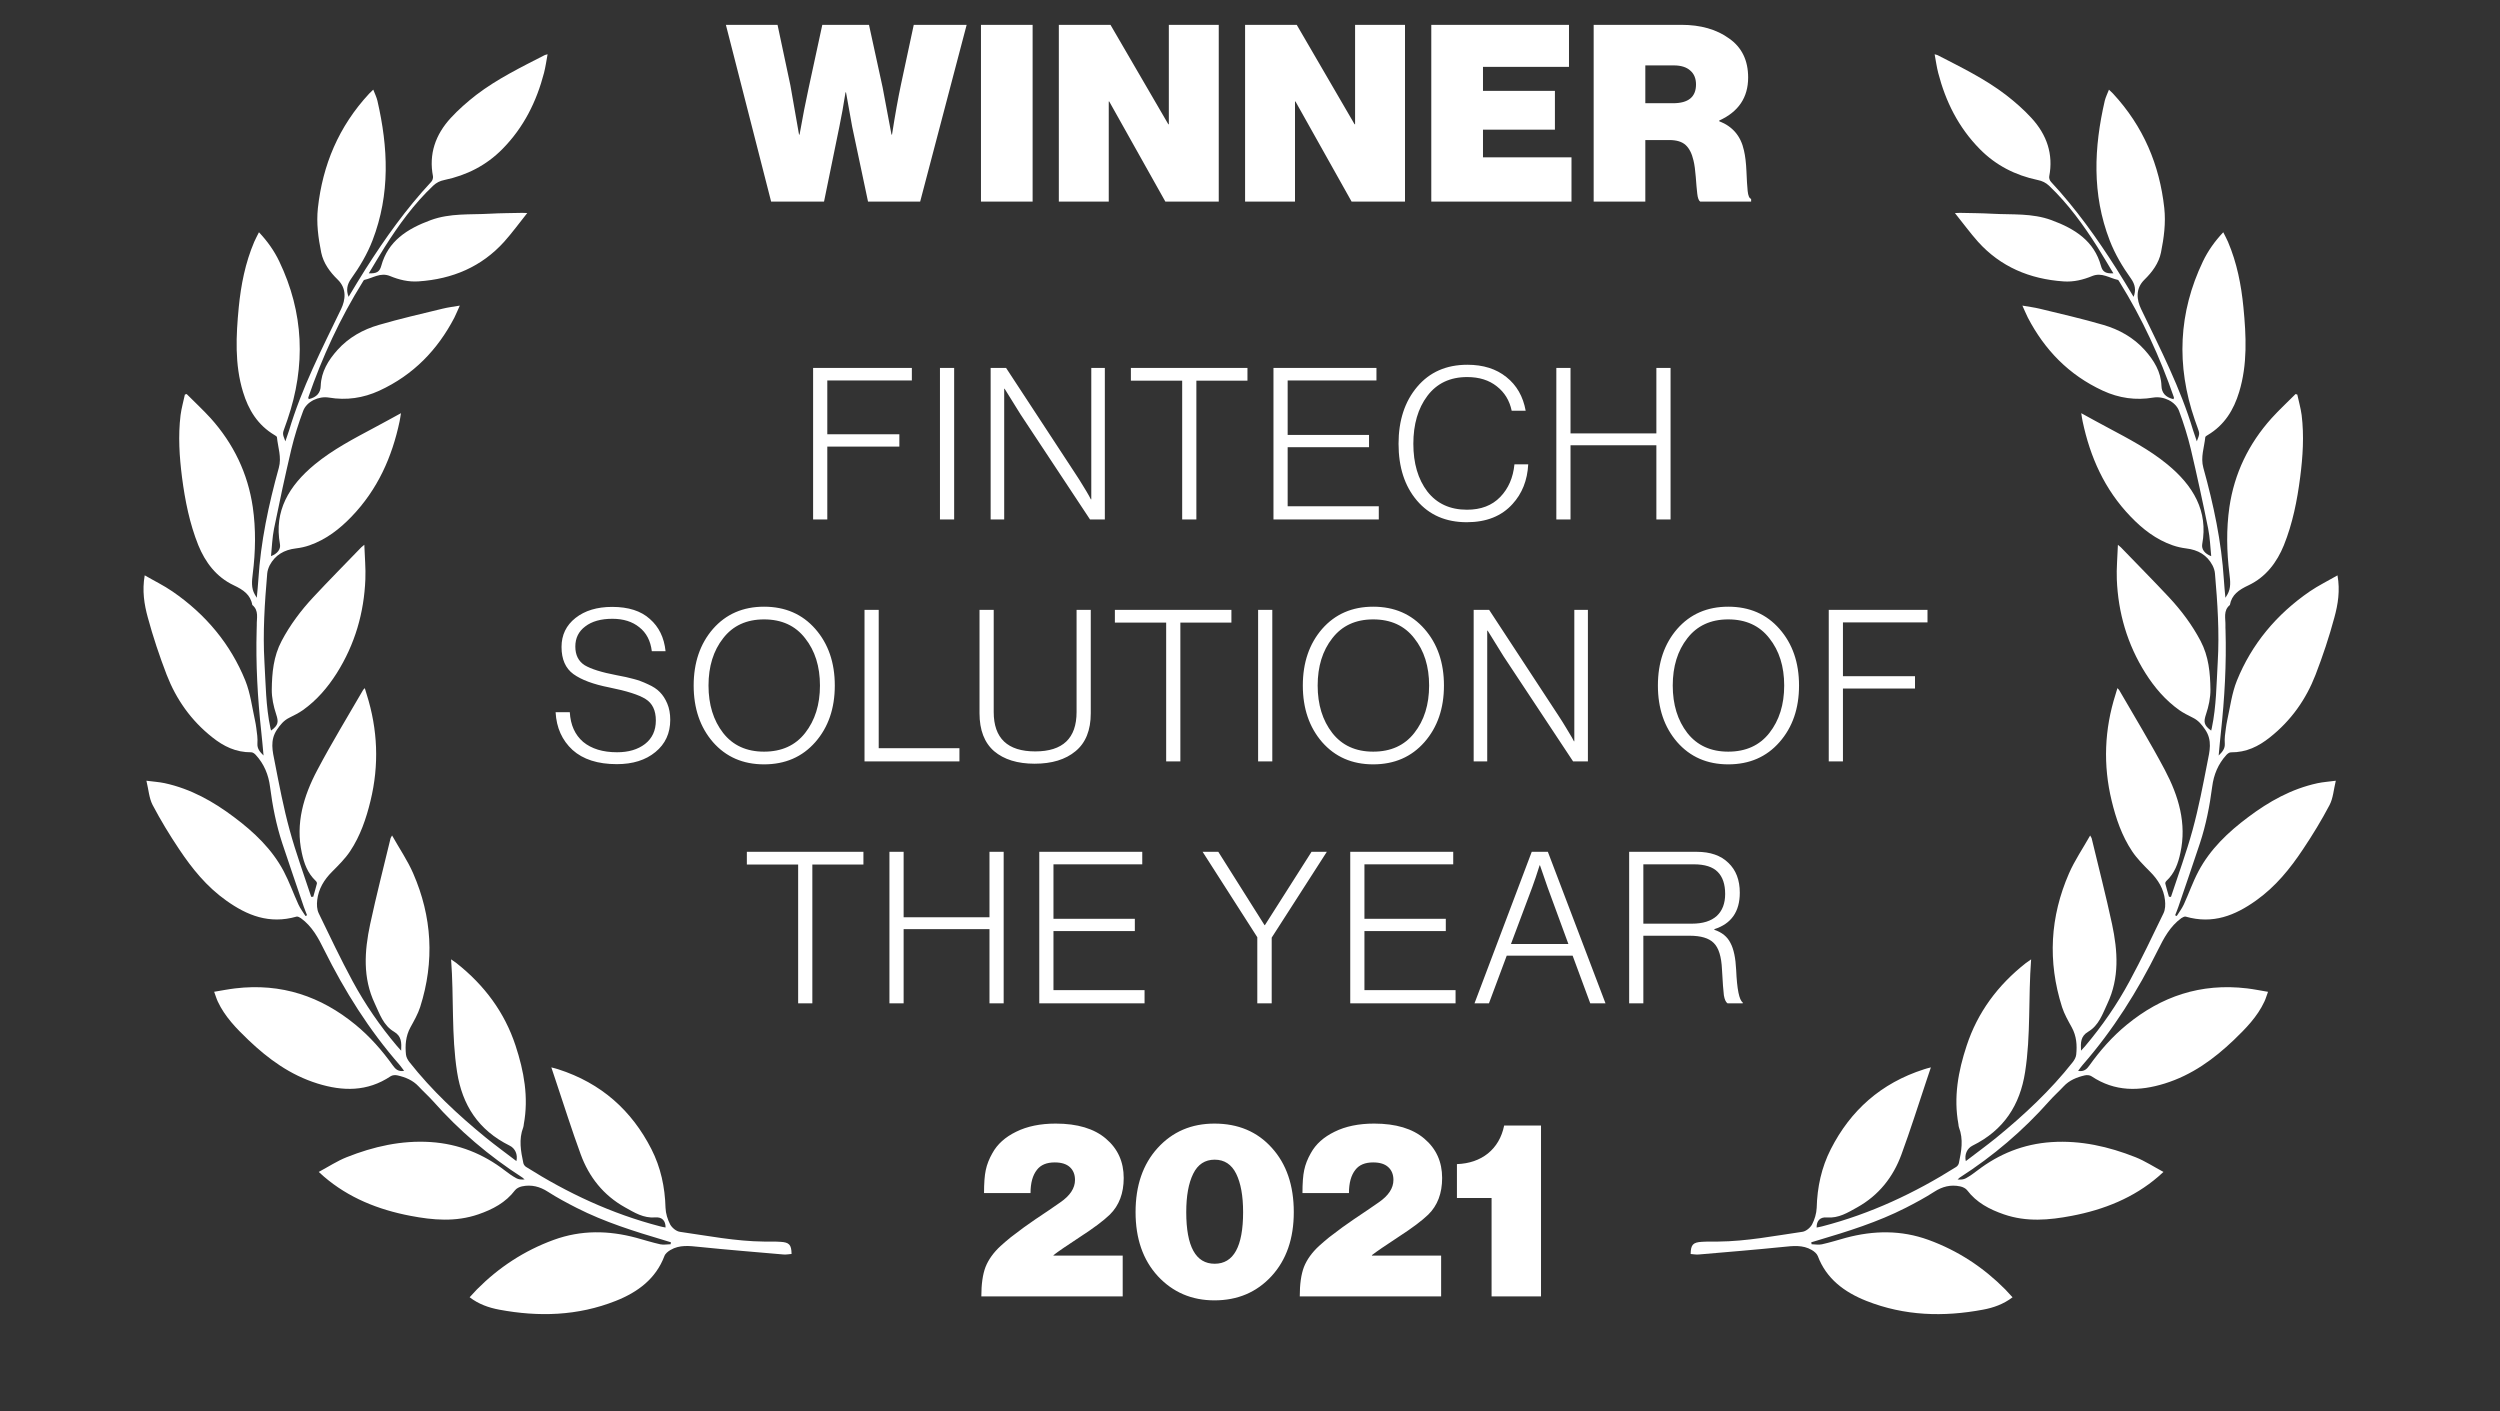
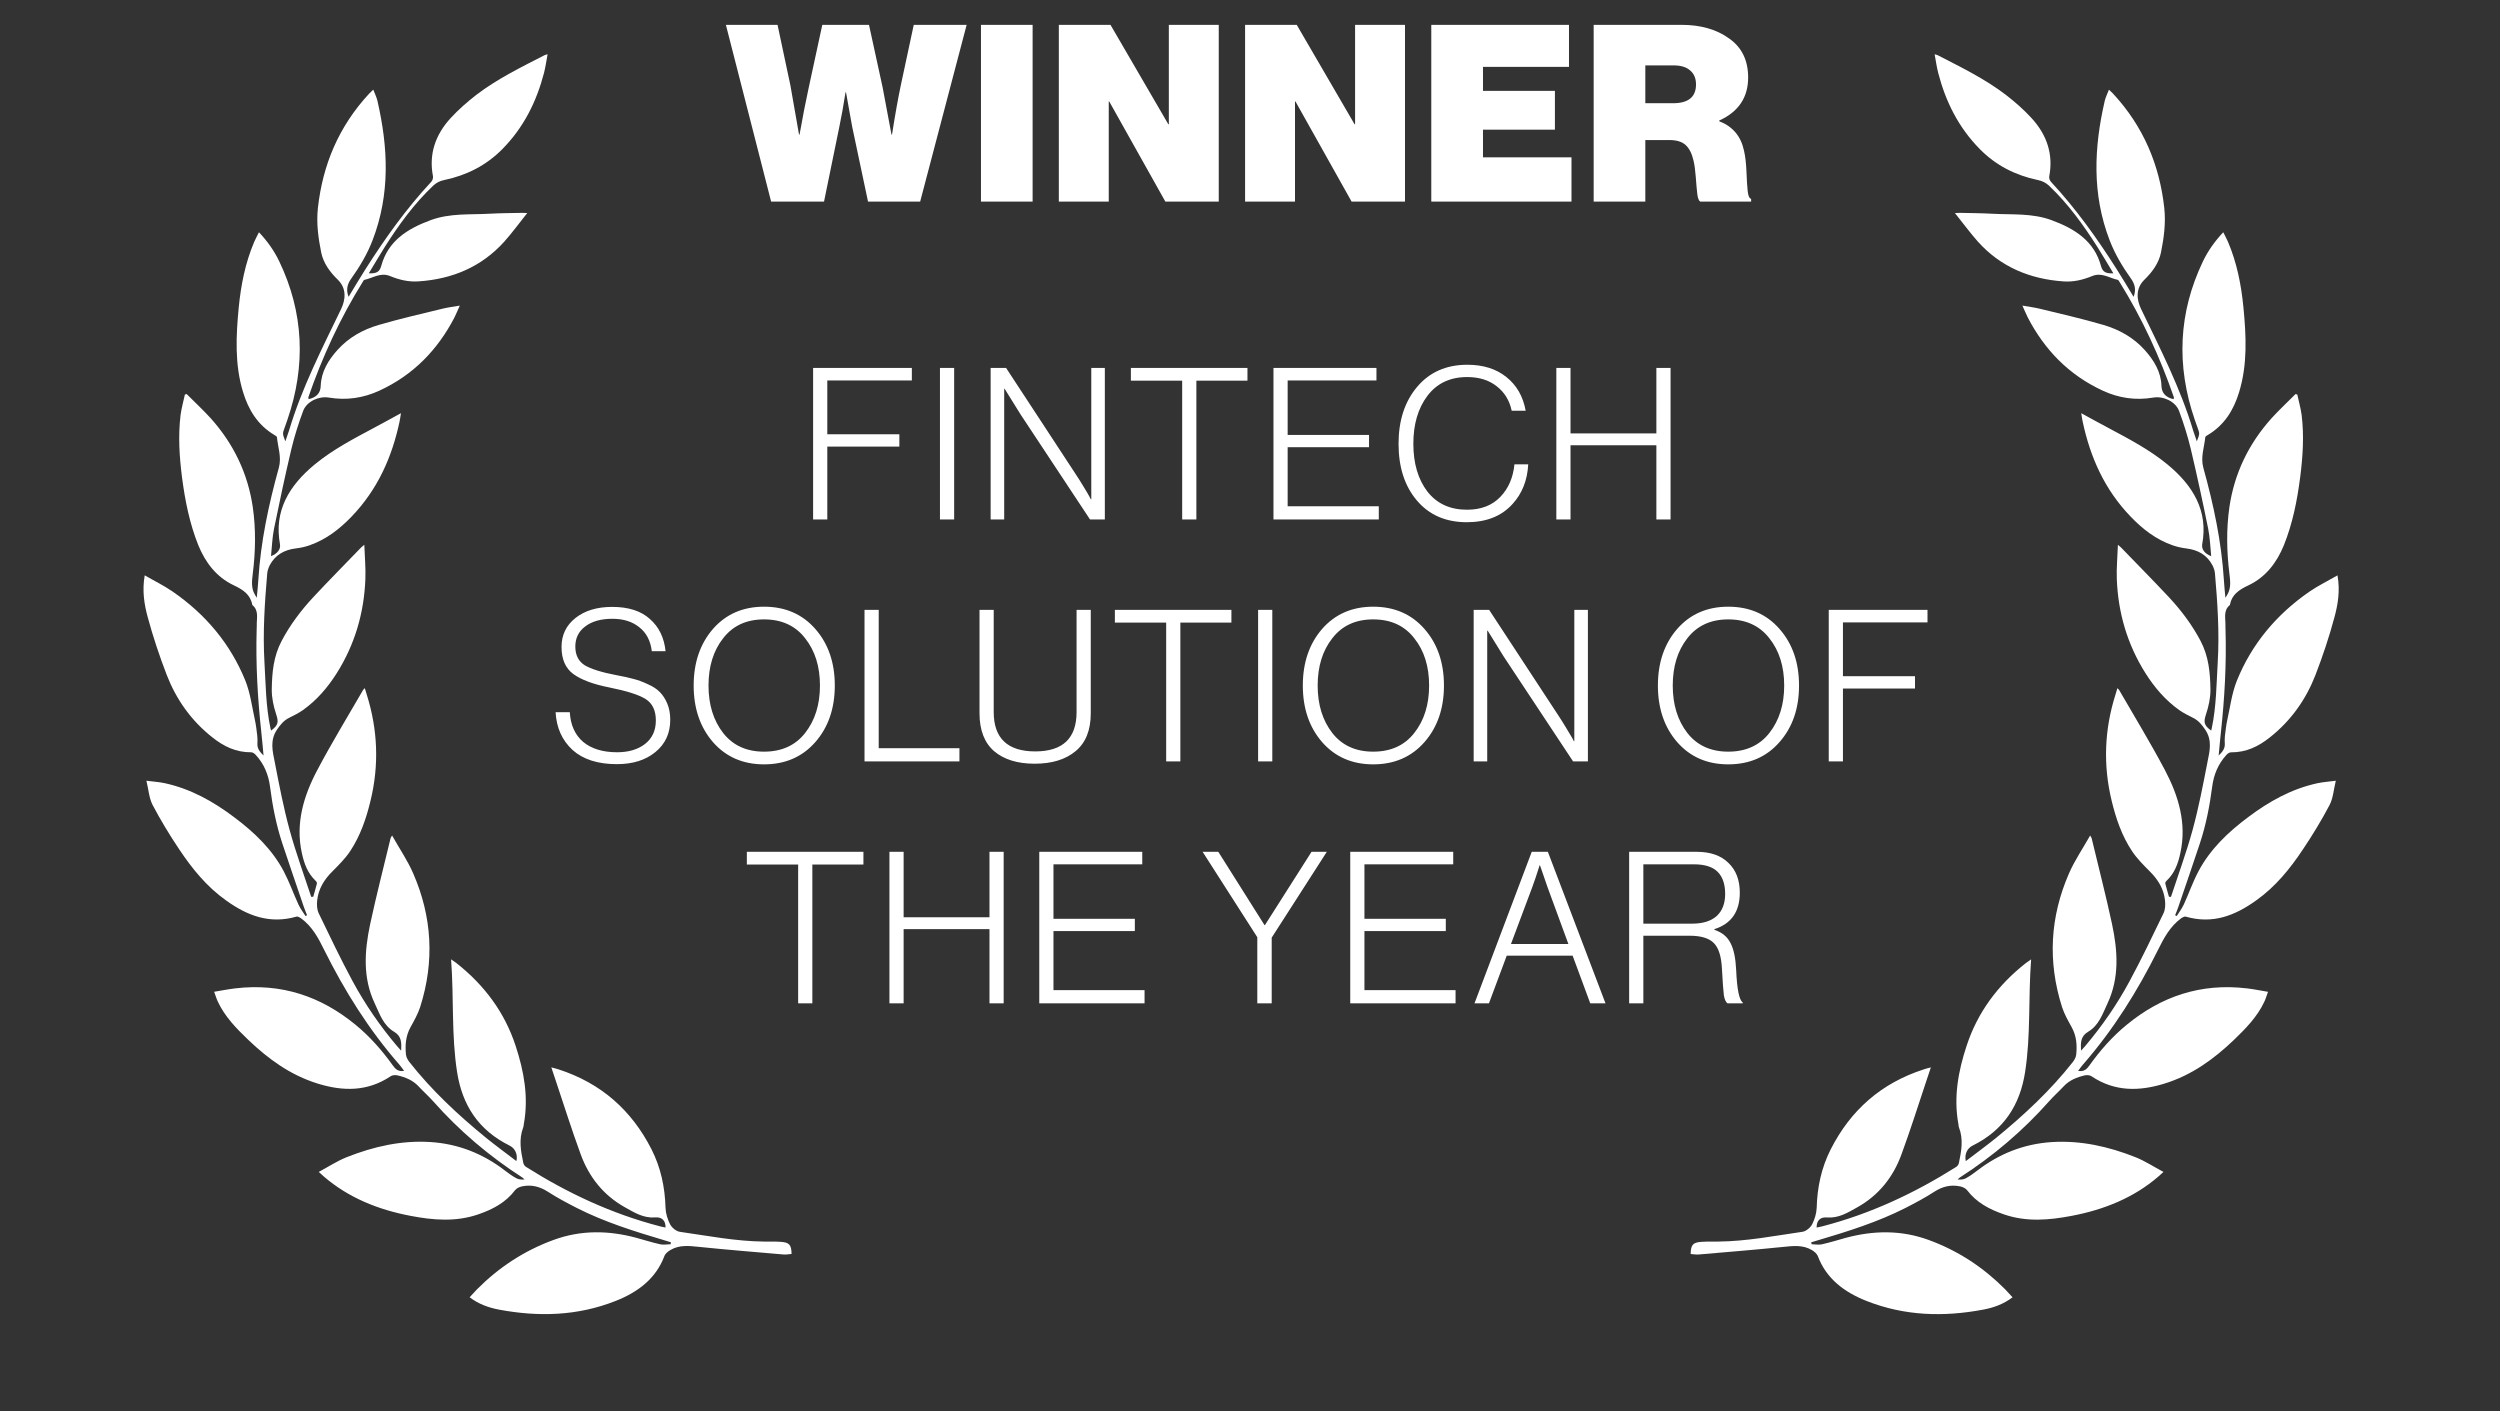
<svg xmlns="http://www.w3.org/2000/svg" width="62" height="35" viewBox="0 0 62 35" fill="none">
  <rect x="0" y="0" width="62" height="35" fill="#333333" stroke="none" />
  <path d="M7.655 9.899C7.857 9.852 7.95 9.74 7.954 9.567C7.966 9.223 8.139 8.935 8.371 8.677C8.645 8.372 9.001 8.171 9.398 8.057C9.92 7.905 10.45 7.783 10.978 7.655C11.108 7.623 11.243 7.606 11.403 7.579C11.352 7.69 11.314 7.786 11.268 7.878C10.854 8.671 10.258 9.297 9.407 9.689C9.007 9.873 8.59 9.933 8.157 9.86C7.905 9.818 7.607 9.956 7.519 10.189C7.403 10.499 7.303 10.817 7.226 11.136C7.072 11.792 6.93 12.45 6.796 13.111C6.752 13.333 6.744 13.562 6.721 13.792C6.878 13.733 6.967 13.622 6.943 13.495C6.793 12.674 7.165 12.045 7.809 11.515C8.257 11.147 8.771 10.88 9.281 10.607C9.497 10.493 9.708 10.375 9.944 10.247C9.93 10.33 9.923 10.389 9.91 10.45C9.724 11.33 9.368 12.138 8.716 12.815C8.422 13.12 8.09 13.379 7.676 13.524C7.57 13.561 7.454 13.587 7.341 13.6C7.046 13.635 6.823 13.765 6.688 14.02C6.657 14.083 6.633 14.155 6.627 14.223C6.564 14.954 6.516 15.685 6.558 16.416C6.59 16.963 6.592 17.515 6.706 18.053C6.711 18.075 6.716 18.095 6.722 18.118C6.907 17.984 6.911 17.901 6.848 17.712C6.784 17.516 6.738 17.307 6.74 17.103C6.745 16.691 6.78 16.279 6.986 15.892C7.194 15.498 7.463 15.139 7.77 14.81C8.159 14.392 8.561 13.987 8.959 13.574C8.971 13.562 8.988 13.551 9.035 13.51C9.045 13.817 9.073 14.092 9.061 14.368C9.028 15.192 8.806 15.975 8.349 16.699C8.127 17.048 7.86 17.363 7.513 17.61C7.408 17.684 7.29 17.742 7.174 17.8C7.036 17.868 6.953 17.973 6.87 18.094C6.688 18.363 6.761 18.634 6.814 18.901C6.924 19.466 7.031 20.031 7.183 20.584C7.335 21.143 7.537 21.69 7.718 22.242C7.735 22.24 7.752 22.241 7.769 22.239C7.798 22.131 7.832 22.024 7.859 21.914C7.864 21.895 7.849 21.862 7.83 21.846C7.627 21.654 7.541 21.414 7.485 21.152C7.326 20.425 7.526 19.744 7.871 19.094C8.225 18.423 8.624 17.771 9.004 17.113C9.01 17.1 9.023 17.092 9.047 17.066C9.063 17.126 9.078 17.175 9.094 17.221C9.368 18.088 9.406 18.971 9.188 19.863C9.083 20.297 8.937 20.729 8.682 21.112C8.56 21.295 8.397 21.456 8.238 21.616C8.034 21.819 7.899 22.047 7.867 22.321C7.854 22.431 7.858 22.557 7.906 22.653C8.178 23.217 8.447 23.782 8.746 24.336C9.054 24.905 9.421 25.44 9.844 25.94C9.873 25.974 9.902 26.006 9.949 26.057C9.959 25.857 9.96 25.699 9.774 25.588C9.505 25.429 9.417 25.147 9.295 24.888C8.993 24.253 9.038 23.586 9.18 22.919C9.333 22.206 9.516 21.496 9.687 20.785C9.69 20.775 9.697 20.767 9.723 20.719C9.908 21.048 10.109 21.341 10.248 21.662C10.714 22.732 10.782 23.839 10.42 24.975C10.364 25.149 10.269 25.314 10.179 25.478C10.06 25.695 10.045 25.924 10.068 26.154C10.075 26.219 10.113 26.288 10.155 26.341C10.706 27.04 11.356 27.648 12.051 28.215C12.295 28.413 12.55 28.599 12.807 28.795C12.845 28.63 12.774 28.478 12.64 28.412C11.862 28.027 11.464 27.404 11.336 26.589C11.192 25.672 11.259 24.744 11.187 23.791C11.247 23.834 11.284 23.857 11.317 23.883C12.015 24.432 12.515 25.108 12.786 25.932C12.994 26.565 13.114 27.21 12.99 27.882C12.986 27.908 12.986 27.936 12.976 27.959C12.861 28.257 12.917 28.553 12.979 28.845C12.987 28.88 13.014 28.919 13.046 28.939C14.071 29.587 15.168 30.102 16.369 30.413C16.414 30.426 16.459 30.433 16.506 30.442C16.508 30.27 16.415 30.178 16.251 30.192C15.958 30.215 15.732 30.071 15.502 29.943C14.96 29.641 14.607 29.186 14.403 28.632C14.18 28.024 13.985 27.404 13.779 26.789C13.746 26.692 13.713 26.594 13.673 26.471C13.748 26.492 13.795 26.501 13.841 26.517C14.916 26.862 15.668 27.544 16.154 28.496C16.387 28.953 16.491 29.441 16.505 29.954C16.51 30.095 16.556 30.242 16.62 30.366C16.664 30.447 16.769 30.536 16.861 30.549C17.555 30.648 18.242 30.784 18.95 30.791C19.084 30.793 19.219 30.788 19.352 30.797C19.573 30.809 19.627 30.868 19.631 31.098C19.564 31.103 19.493 31.118 19.428 31.111C18.732 31.05 18.036 30.995 17.339 30.923C17.092 30.898 16.852 30.867 16.627 31C16.567 31.035 16.499 31.09 16.477 31.151C16.266 31.709 15.825 32.043 15.271 32.262C14.324 32.637 13.359 32.662 12.382 32.48C12.12 32.431 11.87 32.343 11.647 32.172C11.709 32.104 11.767 32.04 11.828 31.977C12.368 31.433 12.998 31.017 13.732 30.749C14.415 30.5 15.096 30.514 15.778 30.697C15.978 30.752 16.174 30.814 16.376 30.859C16.457 30.876 16.546 30.859 16.631 30.857C16.635 30.84 16.636 30.826 16.639 30.809C16.586 30.792 16.533 30.777 16.48 30.76C15.732 30.538 14.989 30.306 14.3 29.955C14.057 29.831 13.815 29.702 13.587 29.555C13.389 29.427 13.18 29.372 12.944 29.422C12.882 29.435 12.807 29.472 12.772 29.519C12.541 29.823 12.222 29.992 11.862 30.116C11.298 30.31 10.736 30.259 10.181 30.153C9.376 30 8.642 29.703 8.033 29.179C8 29.151 7.967 29.12 7.905 29.064C8.146 28.934 8.361 28.793 8.596 28.699C9.265 28.433 9.958 28.276 10.681 28.323C11.379 28.369 11.987 28.618 12.52 29.028C12.61 29.098 12.703 29.165 12.805 29.22C12.861 29.252 12.934 29.257 13.01 29.25C12.992 29.234 12.976 29.218 12.957 29.204C12.126 28.669 11.387 28.04 10.742 27.311C10.627 27.183 10.496 27.066 10.38 26.941C10.24 26.791 10.055 26.714 9.855 26.669C9.803 26.656 9.728 26.663 9.688 26.691C9.108 27.079 8.499 27.065 7.876 26.872C7.197 26.661 6.653 26.261 6.162 25.793C5.864 25.508 5.577 25.215 5.402 24.84C5.368 24.768 5.347 24.691 5.311 24.596C5.497 24.565 5.664 24.532 5.831 24.512C6.985 24.374 7.962 24.714 8.811 25.409C9.174 25.706 9.477 26.052 9.745 26.427C9.804 26.509 9.874 26.584 10.022 26.557C9.979 26.501 9.947 26.454 9.91 26.41C9.149 25.54 8.547 24.577 8.039 23.556C7.895 23.263 7.741 22.973 7.461 22.77C7.432 22.75 7.384 22.724 7.354 22.732C6.677 22.926 6.127 22.702 5.611 22.334C5.122 21.987 4.763 21.54 4.443 21.061C4.205 20.706 3.983 20.34 3.784 19.962C3.697 19.793 3.685 19.585 3.631 19.362C3.801 19.385 3.945 19.393 4.082 19.422C4.735 19.564 5.29 19.878 5.802 20.263C6.303 20.637 6.747 21.061 7.036 21.607C7.177 21.874 7.276 22.159 7.401 22.431C7.447 22.532 7.516 22.621 7.576 22.717C7.589 22.711 7.602 22.704 7.615 22.698C7.589 22.629 7.559 22.56 7.535 22.491C7.356 21.965 7.175 21.439 7 20.912C6.85 20.456 6.758 19.988 6.697 19.512C6.659 19.214 6.55 18.947 6.343 18.722C6.316 18.692 6.271 18.657 6.232 18.657C5.85 18.66 5.546 18.509 5.266 18.286C4.738 17.869 4.37 17.344 4.134 16.736C3.955 16.27 3.795 15.793 3.665 15.311C3.576 14.987 3.522 14.647 3.589 14.268C3.826 14.406 4.062 14.52 4.274 14.666C5.104 15.235 5.718 15.975 6.085 16.881C6.209 17.191 6.251 17.534 6.323 17.862C6.351 17.988 6.364 18.118 6.38 18.247C6.388 18.312 6.387 18.379 6.384 18.446C6.378 18.56 6.436 18.64 6.536 18.737C6.516 18.524 6.501 18.34 6.48 18.154C6.389 17.314 6.341 16.471 6.365 15.621C6.366 15.584 6.369 15.547 6.368 15.51C6.362 15.335 6.428 15.143 6.257 15.003C6.212 14.748 6.036 14.628 5.795 14.514C5.363 14.31 5.09 13.943 4.918 13.521C4.702 12.982 4.589 12.414 4.514 11.838C4.449 11.324 4.415 10.812 4.478 10.294C4.5 10.122 4.55 9.954 4.585 9.785C4.599 9.781 4.615 9.775 4.629 9.772C4.827 9.971 5.035 10.164 5.223 10.37C5.795 11.007 6.147 11.744 6.269 12.576C6.348 13.124 6.338 13.679 6.268 14.232C6.247 14.407 6.226 14.582 6.319 14.743C6.33 14.761 6.34 14.779 6.368 14.825C6.383 14.656 6.399 14.517 6.407 14.377C6.465 13.437 6.661 12.516 6.915 11.601C6.988 11.338 6.892 11.093 6.868 10.842C6.866 10.824 6.834 10.805 6.812 10.792C6.388 10.541 6.161 10.161 6.027 9.721C5.818 9.036 5.853 8.328 5.921 7.621C5.976 7.067 6.082 6.521 6.305 5.997C6.338 5.92 6.379 5.848 6.422 5.76C6.633 5.983 6.8 6.22 6.925 6.481C7.533 7.75 7.591 9.062 7.128 10.41C7.107 10.475 7.084 10.538 7.06 10.603C7.004 10.756 7.004 10.756 7.077 10.945C7.113 10.842 7.143 10.759 7.169 10.675C7.481 9.629 7.982 8.653 8.459 7.665C8.568 7.437 8.605 7.158 8.375 6.934C8.182 6.747 8.021 6.527 7.966 6.263C7.893 5.9 7.843 5.534 7.884 5.157C8.002 4.094 8.397 3.138 9.158 2.319C9.183 2.292 9.214 2.266 9.257 2.223C9.296 2.324 9.339 2.41 9.36 2.499C9.626 3.654 9.683 4.809 9.238 5.963C9.107 6.302 8.922 6.613 8.708 6.913C8.607 7.054 8.58 7.196 8.645 7.361C8.789 7.125 8.924 6.894 9.068 6.669C9.551 5.91 10.072 5.178 10.695 4.509C10.726 4.476 10.745 4.414 10.738 4.372C10.632 3.827 10.794 3.343 11.181 2.923C11.371 2.717 11.588 2.527 11.812 2.353C12.332 1.956 12.922 1.668 13.504 1.369C13.517 1.361 13.531 1.36 13.58 1.346C13.549 1.514 13.529 1.663 13.491 1.81C13.308 2.512 12.992 3.158 12.458 3.698C12.064 4.098 11.578 4.347 11.02 4.464C10.91 4.486 10.823 4.53 10.743 4.605C10.264 5.058 9.886 5.583 9.54 6.128C9.406 6.342 9.279 6.558 9.146 6.779C9.337 6.785 9.413 6.746 9.455 6.594C9.622 5.98 10.095 5.675 10.682 5.459C11.165 5.282 11.656 5.328 12.148 5.3C12.417 5.285 12.684 5.285 12.952 5.279C12.979 5.279 13.006 5.28 13.076 5.283C12.873 5.537 12.7 5.776 12.503 5.996C11.944 6.615 11.224 6.921 10.382 6.978C10.129 6.996 9.893 6.937 9.673 6.846C9.434 6.748 9.246 6.897 9.036 6.941C9.022 6.944 9.008 6.968 9 6.984C8.432 7.897 7.99 8.857 7.645 9.858C7.652 9.877 7.654 9.886 7.655 9.899Z" fill="white" />
  <path d="M53.904 9.9C53.702 9.853 53.609 9.741 53.604 9.568C53.593 9.223 53.419 8.936 53.187 8.678C52.913 8.373 52.557 8.172 52.16 8.057C51.639 7.905 51.109 7.783 50.58 7.655C50.451 7.624 50.315 7.607 50.155 7.579C50.207 7.69 50.245 7.787 50.291 7.878C50.705 8.671 51.301 9.297 52.152 9.69C52.551 9.874 52.969 9.934 53.401 9.86C53.654 9.818 53.951 9.957 54.04 10.189C54.156 10.5 54.255 10.817 54.332 11.136C54.487 11.793 54.629 12.451 54.763 13.112C54.807 13.333 54.815 13.562 54.838 13.793C54.68 13.734 54.592 13.623 54.615 13.495C54.766 12.675 54.394 12.045 53.749 11.515C53.302 11.148 52.788 10.88 52.277 10.607C52.062 10.493 51.85 10.376 51.615 10.247C51.628 10.331 51.636 10.39 51.649 10.45C51.835 11.33 52.19 12.139 52.843 12.815C53.136 13.12 53.468 13.38 53.883 13.524C53.989 13.561 54.105 13.587 54.217 13.601C54.513 13.636 54.736 13.766 54.87 14.021C54.902 14.083 54.926 14.156 54.931 14.223C54.995 14.954 55.043 15.686 55 16.416C54.968 16.963 54.966 17.515 54.853 18.054C54.847 18.076 54.843 18.095 54.837 18.119C54.651 17.985 54.647 17.901 54.71 17.712C54.775 17.517 54.82 17.308 54.819 17.103C54.813 16.692 54.778 16.28 54.573 15.893C54.365 15.498 54.096 15.139 53.789 14.81C53.399 14.393 52.997 13.988 52.599 13.575C52.588 13.563 52.571 13.552 52.524 13.511C52.514 13.818 52.486 14.093 52.497 14.368C52.53 15.193 52.753 15.976 53.21 16.699C53.432 17.049 53.699 17.363 54.045 17.61C54.151 17.684 54.268 17.742 54.384 17.8C54.523 17.868 54.605 17.973 54.689 18.095C54.871 18.363 54.798 18.634 54.745 18.901C54.635 19.466 54.527 20.032 54.376 20.584C54.223 21.143 54.021 21.69 53.84 22.243C53.824 22.241 53.807 22.241 53.79 22.239C53.76 22.131 53.727 22.025 53.7 21.915C53.694 21.895 53.71 21.862 53.728 21.846C53.932 21.655 54.018 21.414 54.073 21.153C54.233 20.426 54.032 19.744 53.688 19.094C53.333 18.423 52.935 17.772 52.555 17.113C52.548 17.1 52.535 17.092 52.512 17.066C52.495 17.126 52.48 17.175 52.465 17.222C52.19 18.088 52.153 18.971 52.37 19.863C52.475 20.297 52.621 20.729 52.877 21.112C52.999 21.295 53.161 21.456 53.321 21.617C53.524 21.82 53.66 22.047 53.691 22.321C53.704 22.432 53.701 22.557 53.653 22.653C53.38 23.218 53.111 23.783 52.812 24.336C52.505 24.906 52.137 25.44 51.714 25.941C51.686 25.975 51.656 26.007 51.609 26.057C51.599 25.858 51.598 25.699 51.785 25.588C52.054 25.429 52.142 25.148 52.264 24.889C52.565 24.253 52.521 23.587 52.379 22.919C52.226 22.206 52.042 21.496 51.872 20.785C51.869 20.776 51.861 20.767 51.836 20.72C51.651 21.048 51.45 21.341 51.31 21.663C50.844 22.733 50.777 23.84 51.139 24.976C51.195 25.15 51.29 25.315 51.38 25.479C51.499 25.696 51.514 25.924 51.49 26.155C51.484 26.22 51.445 26.288 51.403 26.342C50.853 27.041 50.202 27.648 49.508 28.216C49.264 28.413 49.008 28.599 48.752 28.796C48.714 28.631 48.785 28.478 48.919 28.412C49.696 28.028 50.095 27.405 50.222 26.589C50.366 25.673 50.299 24.744 50.372 23.792C50.312 23.835 50.274 23.858 50.241 23.884C49.544 24.432 49.043 25.109 48.773 25.933C48.564 26.565 48.445 27.21 48.569 27.882C48.572 27.909 48.573 27.936 48.582 27.959C48.698 28.258 48.641 28.553 48.58 28.846C48.572 28.881 48.545 28.92 48.513 28.94C47.487 29.587 46.391 30.103 45.189 30.414C45.145 30.426 45.099 30.433 45.052 30.443C45.05 30.27 45.143 30.178 45.307 30.193C45.6 30.216 45.827 30.071 46.056 29.944C46.599 29.642 46.952 29.186 47.155 28.633C47.379 28.024 47.574 27.405 47.779 26.79C47.812 26.692 47.846 26.595 47.886 26.471C47.81 26.492 47.763 26.501 47.718 26.518C46.643 26.862 45.891 27.544 45.405 28.497C45.172 28.954 45.067 29.442 45.054 29.954C45.048 30.095 45.003 30.243 44.939 30.367C44.894 30.448 44.789 30.537 44.698 30.549C44.004 30.649 43.316 30.785 42.608 30.791C42.475 30.794 42.339 30.788 42.207 30.797C41.986 30.81 41.932 30.868 41.928 31.099C41.995 31.104 42.065 31.118 42.131 31.111C42.827 31.051 43.522 30.995 44.219 30.924C44.466 30.899 44.707 30.868 44.932 31C44.992 31.035 45.059 31.091 45.082 31.151C45.292 31.709 45.733 32.043 46.288 32.263C47.235 32.637 48.2 32.663 49.177 32.48C49.439 32.432 49.688 32.343 49.911 32.173C49.849 32.105 49.791 32.041 49.73 31.977C49.191 31.434 48.561 31.017 47.826 30.749C47.143 30.501 46.463 30.515 45.78 30.697C45.581 30.752 45.385 30.814 45.182 30.859C45.102 30.877 45.013 30.859 44.928 30.857C44.924 30.84 44.922 30.826 44.919 30.809C44.972 30.792 45.025 30.778 45.078 30.761C45.827 30.539 46.569 30.307 47.258 29.956C47.502 29.831 47.744 29.702 47.971 29.555C48.169 29.427 48.379 29.372 48.614 29.423C48.677 29.436 48.752 29.472 48.787 29.52C49.017 29.823 49.337 29.992 49.696 30.116C50.26 30.311 50.822 30.259 51.378 30.153C52.183 30 52.917 29.704 53.525 29.18C53.559 29.151 53.591 29.12 53.654 29.064C53.413 28.935 53.197 28.793 52.962 28.699C52.294 28.434 51.6 28.277 50.878 28.324C50.18 28.37 49.572 28.619 49.039 29.028C48.948 29.098 48.856 29.165 48.754 29.221C48.697 29.253 48.625 29.258 48.548 29.251C48.567 29.235 48.583 29.218 48.601 29.204C49.432 28.67 50.172 28.04 50.817 27.312C50.931 27.183 51.063 27.066 51.179 26.941C51.318 26.791 51.504 26.715 51.704 26.669C51.756 26.657 51.83 26.663 51.87 26.692C52.45 27.08 53.059 27.065 53.683 26.872C54.362 26.661 54.906 26.262 55.397 25.794C55.694 25.508 55.982 25.216 56.156 24.841C56.191 24.769 56.211 24.692 56.247 24.597C56.061 24.566 55.895 24.532 55.728 24.512C54.574 24.374 53.596 24.715 52.748 25.41C52.384 25.707 52.082 26.053 51.814 26.428C51.755 26.51 51.685 26.585 51.537 26.558C51.58 26.502 51.611 26.454 51.649 26.411C52.41 25.541 53.012 24.577 53.519 23.556C53.664 23.264 53.818 22.973 54.097 22.77C54.127 22.75 54.175 22.725 54.205 22.732C54.882 22.927 55.431 22.702 55.947 22.335C56.436 21.988 56.796 21.541 57.115 21.061C57.353 20.706 57.575 20.341 57.774 19.963C57.862 19.794 57.874 19.585 57.928 19.362C57.758 19.385 57.614 19.394 57.477 19.423C56.824 19.564 56.269 19.879 55.756 20.264C55.256 20.637 54.812 21.061 54.522 21.608C54.381 21.874 54.283 22.16 54.158 22.432C54.111 22.533 54.043 22.622 53.983 22.717C53.97 22.712 53.957 22.704 53.943 22.699C53.97 22.629 53.999 22.561 54.023 22.491C54.202 21.966 54.384 21.439 54.558 20.913C54.709 20.456 54.8 19.988 54.862 19.512C54.9 19.214 55.009 18.947 55.215 18.722C55.242 18.692 55.288 18.657 55.327 18.658C55.709 18.661 56.013 18.51 56.293 18.287C56.821 17.869 57.189 17.344 57.425 16.736C57.604 16.271 57.764 15.794 57.893 15.312C57.982 14.987 58.037 14.647 57.97 14.269C57.733 14.406 57.496 14.521 57.284 14.666C56.455 15.235 55.84 15.976 55.474 16.882C55.35 17.191 55.308 17.534 55.235 17.863C55.208 17.989 55.195 18.119 55.178 18.248C55.171 18.312 55.171 18.379 55.175 18.446C55.181 18.56 55.123 18.64 55.023 18.737C55.043 18.524 55.058 18.34 55.079 18.155C55.17 17.315 55.218 16.471 55.193 15.621C55.192 15.585 55.189 15.547 55.191 15.511C55.196 15.336 55.131 15.143 55.301 15.004C55.346 14.748 55.523 14.628 55.764 14.515C56.196 14.31 56.469 13.943 56.64 13.522C56.857 12.983 56.97 12.414 57.044 11.838C57.11 11.325 57.144 10.812 57.081 10.295C57.058 10.122 57.009 9.954 56.973 9.785C56.959 9.782 56.944 9.776 56.93 9.772C56.732 9.972 56.523 10.164 56.336 10.371C55.764 11.007 55.411 11.744 55.289 12.577C55.211 13.124 55.221 13.679 55.29 14.233C55.311 14.407 55.333 14.582 55.24 14.743C55.228 14.761 55.219 14.779 55.19 14.825C55.175 14.656 55.16 14.517 55.152 14.378C55.093 13.437 54.897 12.516 54.643 11.602C54.57 11.338 54.666 11.094 54.691 10.843C54.692 10.825 54.724 10.805 54.747 10.792C55.17 10.542 55.398 10.161 55.531 9.722C55.74 9.036 55.706 8.329 55.637 7.622C55.583 7.067 55.477 6.521 55.254 5.997C55.221 5.92 55.18 5.848 55.137 5.76C54.926 5.984 54.758 6.221 54.633 6.482C54.026 7.751 53.967 9.062 54.43 10.41C54.451 10.475 54.475 10.538 54.499 10.604C54.555 10.757 54.555 10.757 54.481 10.945C54.445 10.843 54.416 10.76 54.39 10.676C54.077 9.63 53.576 8.653 53.1 7.666C52.99 7.438 52.953 7.158 53.184 6.934C53.376 6.747 53.538 6.527 53.592 6.263C53.665 5.9 53.715 5.534 53.674 5.157C53.557 4.095 53.161 3.139 52.401 2.319C52.376 2.292 52.345 2.267 52.302 2.224C52.263 2.324 52.22 2.41 52.198 2.499C51.932 3.654 51.875 4.81 52.321 5.964C52.452 6.303 52.637 6.614 52.851 6.913C52.951 7.055 52.978 7.196 52.913 7.362C52.77 7.125 52.634 6.895 52.49 6.67C52.008 5.911 51.486 5.179 50.864 4.509C50.832 4.476 50.813 4.414 50.821 4.373C50.926 3.827 50.764 3.343 50.378 2.924C50.188 2.717 49.971 2.527 49.746 2.353C49.227 1.956 48.637 1.669 48.055 1.369C48.042 1.362 48.027 1.36 47.979 1.346C48.01 1.514 48.03 1.664 48.068 1.81C48.25 2.513 48.567 3.158 49.1 3.698C49.494 4.099 49.98 4.348 50.538 4.465C50.648 4.487 50.736 4.531 50.816 4.605C51.294 5.059 51.672 5.584 52.018 6.129C52.153 6.342 52.279 6.559 52.412 6.779C52.222 6.786 52.145 6.746 52.104 6.594C51.936 5.98 51.464 5.675 50.876 5.459C50.394 5.282 49.902 5.328 49.411 5.301C49.142 5.286 48.875 5.285 48.606 5.279C48.579 5.28 48.552 5.28 48.482 5.284C48.686 5.537 48.859 5.776 49.055 5.996C49.614 6.616 50.335 6.921 51.176 6.979C51.43 6.997 51.665 6.937 51.886 6.846C52.125 6.748 52.312 6.897 52.523 6.941C52.537 6.945 52.55 6.969 52.559 6.984C53.127 7.897 53.568 8.857 53.914 9.858C53.907 9.877 53.905 9.886 53.904 9.9Z" fill="white" />
  <path d="M20.165 12.882V9.125H22.614V9.435H20.517V10.77H22.304V11.075H20.517V12.882H20.165ZM23.311 12.882V9.125H23.663V12.882H23.311ZM24.568 12.882V9.125H24.951L26.68 11.763C26.736 11.847 26.796 11.942 26.859 12.047C26.922 12.148 26.971 12.231 27.006 12.294L27.053 12.383H27.064V9.125H27.4V12.882H27.032L25.309 10.276L24.914 9.64H24.904V12.882H24.568ZM29.318 12.882V9.44H28.046V9.125H30.937V9.44H29.67V12.882H29.318ZM31.582 12.882V9.125H34.136V9.435H31.934V10.786H33.952V11.09H31.934V12.556H34.194V12.882H31.582ZM36.376 12.951C35.857 12.951 35.445 12.772 35.141 12.415C34.836 12.057 34.684 11.588 34.684 11.006C34.684 10.428 34.838 9.957 35.146 9.593C35.454 9.228 35.869 9.046 36.391 9.046C36.784 9.046 37.106 9.148 37.358 9.351C37.614 9.554 37.773 9.833 37.837 10.187H37.49C37.437 9.934 37.315 9.733 37.122 9.582C36.929 9.428 36.684 9.351 36.386 9.351C35.962 9.351 35.633 9.507 35.398 9.819C35.167 10.127 35.051 10.523 35.051 11.006C35.051 11.49 35.167 11.884 35.398 12.189C35.633 12.49 35.96 12.641 36.381 12.641C36.728 12.641 37.003 12.536 37.206 12.325C37.409 12.115 37.526 11.845 37.558 11.516H37.9C37.879 11.912 37.749 12.239 37.511 12.499C37.241 12.8 36.862 12.951 36.376 12.951ZM38.597 12.882V9.125H38.949V10.749H41.078V9.125H41.43V12.882H41.078V11.043H38.949V12.882H38.597ZM15.298 18.951C14.825 18.951 14.459 18.833 14.199 18.599C13.94 18.36 13.8 18.049 13.779 17.663H14.131C14.149 17.979 14.259 18.224 14.462 18.399C14.669 18.57 14.949 18.656 15.303 18.656C15.587 18.656 15.818 18.588 15.996 18.451C16.175 18.311 16.265 18.117 16.265 17.868C16.265 17.619 16.18 17.442 16.012 17.337C15.848 17.232 15.546 17.136 15.108 17.048C14.716 16.971 14.42 16.861 14.22 16.717C14.024 16.574 13.926 16.349 13.926 16.045C13.926 15.747 14.042 15.507 14.273 15.325C14.504 15.143 14.807 15.051 15.182 15.051C15.585 15.051 15.897 15.151 16.117 15.351C16.342 15.547 16.471 15.813 16.506 16.15H16.165C16.133 15.89 16.03 15.693 15.855 15.556C15.683 15.416 15.46 15.346 15.187 15.346C14.903 15.346 14.679 15.409 14.515 15.535C14.35 15.658 14.268 15.824 14.268 16.034C14.268 16.244 14.345 16.398 14.499 16.497C14.656 16.591 14.919 16.674 15.287 16.744C15.459 16.775 15.601 16.807 15.713 16.838C15.825 16.866 15.944 16.91 16.07 16.97C16.196 17.026 16.294 17.09 16.364 17.164C16.438 17.238 16.499 17.332 16.548 17.448C16.597 17.563 16.622 17.698 16.622 17.852C16.622 18.185 16.499 18.451 16.254 18.651C16.012 18.851 15.693 18.951 15.298 18.951ZM18.948 18.641C19.386 18.641 19.726 18.486 19.967 18.178C20.212 17.866 20.335 17.474 20.335 17.001C20.335 16.528 20.212 16.137 19.967 15.829C19.726 15.517 19.386 15.361 18.948 15.361C18.513 15.361 18.175 15.517 17.934 15.829C17.692 16.137 17.571 16.528 17.571 17.001C17.571 17.474 17.692 17.866 17.934 18.178C18.175 18.486 18.513 18.641 18.948 18.641ZM18.948 18.956C18.426 18.956 18.004 18.772 17.681 18.404C17.363 18.036 17.203 17.569 17.203 17.001C17.203 16.433 17.363 15.966 17.681 15.598C18.004 15.23 18.426 15.046 18.948 15.046C19.473 15.046 19.897 15.23 20.22 15.598C20.542 15.966 20.703 16.433 20.703 17.001C20.703 17.569 20.542 18.036 20.22 18.404C19.897 18.772 19.473 18.956 18.948 18.956ZM21.44 18.882V15.125H21.792V18.556H23.794V18.882H21.44ZM25.659 18.94C25.235 18.94 24.9 18.837 24.655 18.63C24.413 18.42 24.292 18.106 24.292 17.689V15.125H24.644V17.658C24.644 18.309 24.988 18.635 25.674 18.635C26.358 18.635 26.699 18.309 26.699 17.658V15.125H27.051V17.689C27.051 18.11 26.925 18.423 26.673 18.63C26.424 18.837 26.086 18.94 25.659 18.94ZM28.921 18.882V15.44H27.649V15.125H30.539V15.44H29.273V18.882H28.921ZM31.201 18.882V15.125H31.553V18.882H31.201ZM34.055 18.641C34.493 18.641 34.833 18.486 35.074 18.178C35.32 17.866 35.442 17.474 35.442 17.001C35.442 16.528 35.32 16.137 35.074 15.829C34.833 15.517 34.493 15.361 34.055 15.361C33.62 15.361 33.282 15.517 33.041 15.829C32.799 16.137 32.678 16.528 32.678 17.001C32.678 17.474 32.799 17.866 33.041 18.178C33.282 18.486 33.62 18.641 34.055 18.641ZM34.055 18.956C33.533 18.956 33.111 18.772 32.788 18.404C32.47 18.036 32.31 17.569 32.31 17.001C32.31 16.433 32.47 15.966 32.788 15.598C33.111 15.23 33.533 15.046 34.055 15.046C34.58 15.046 35.004 15.23 35.327 15.598C35.649 15.966 35.81 16.433 35.81 17.001C35.81 17.569 35.649 18.036 35.327 18.404C35.004 18.772 34.58 18.956 34.055 18.956ZM36.547 18.882V15.125H36.931L38.66 17.763C38.716 17.847 38.775 17.942 38.838 18.047C38.901 18.148 38.95 18.231 38.986 18.294L39.033 18.383H39.043V15.125H39.38V18.882H39.012L37.288 16.276L36.894 15.64H36.883V18.882H36.547ZM42.86 18.641C43.298 18.641 43.638 18.486 43.88 18.178C44.125 17.866 44.248 17.474 44.248 17.001C44.248 16.528 44.125 16.137 43.88 15.829C43.638 15.517 43.298 15.361 42.86 15.361C42.426 15.361 42.088 15.517 41.846 15.829C41.605 16.137 41.484 16.528 41.484 17.001C41.484 17.474 41.605 17.866 41.846 18.178C42.088 18.486 42.426 18.641 42.86 18.641ZM42.86 18.956C42.339 18.956 41.916 18.772 41.594 18.404C41.275 18.036 41.116 17.569 41.116 17.001C41.116 16.433 41.275 15.966 41.594 15.598C41.916 15.23 42.339 15.046 42.86 15.046C43.386 15.046 43.81 15.23 44.132 15.598C44.455 15.966 44.616 16.433 44.616 17.001C44.616 17.569 44.455 18.036 44.132 18.404C43.81 18.772 43.386 18.956 42.86 18.956ZM45.353 18.882V15.125H47.802V15.435H45.705V16.77H47.492V17.075H45.705V18.882H45.353ZM19.794 24.882V21.44H18.522V21.125H21.413V21.44H20.146V24.882H19.794ZM22.058 24.882V21.125H22.41V22.749H24.539V21.125H24.891V24.882H24.539V23.043H22.41V24.882H22.058ZM25.774 24.882V21.125H28.328V21.435H26.126V22.786H28.144V23.09H26.126V24.556H28.385V24.882H25.774ZM31.181 24.882V23.243L29.825 21.125H30.214L31.36 22.943H31.37L32.526 21.125H32.905L31.538 23.253V24.882H31.181ZM33.486 24.882V21.125H36.04V21.435H33.838V22.786H35.856V23.09H33.838V24.556H36.098V24.882H33.486ZM36.568 24.882L37.987 21.125H38.387L39.816 24.882H39.438L39.001 23.7H37.367L36.926 24.882H36.568ZM37.472 23.411H38.896L38.381 22.008L38.192 21.461H38.182C38.115 21.675 38.054 21.857 37.998 22.008L37.472 23.411ZM40.403 24.882V21.125H42.08C42.416 21.125 42.677 21.216 42.863 21.398C43.052 21.577 43.147 21.824 43.147 22.139C43.147 22.609 42.936 22.91 42.516 23.043V23.059C42.705 23.122 42.838 23.23 42.915 23.385C42.996 23.535 43.043 23.759 43.057 24.057C43.078 24.534 43.132 24.802 43.22 24.861V24.882H42.842C42.8 24.854 42.77 24.788 42.752 24.683C42.738 24.578 42.723 24.364 42.705 24.041C42.691 23.723 42.623 23.504 42.5 23.385C42.381 23.265 42.181 23.206 41.901 23.206H40.755V24.882H40.403ZM40.755 22.907H41.959C42.229 22.907 42.434 22.843 42.574 22.717C42.714 22.588 42.784 22.405 42.784 22.171C42.784 21.929 42.722 21.747 42.6 21.624C42.477 21.498 42.279 21.435 42.006 21.435H40.755V22.907Z" fill="white" />
  <path d="M19.124 5L18.002 0.616H19.283L19.602 2.118L19.816 3.338H19.829C19.906 2.901 19.982 2.515 20.055 2.18L20.393 0.616H21.551L21.889 2.167L22.109 3.338H22.122C22.199 2.844 22.273 2.433 22.342 2.106L22.661 0.616H23.973L22.82 5H21.527L21.134 3.142L20.981 2.29H20.969C20.92 2.605 20.869 2.889 20.816 3.142L20.436 5H19.124ZM24.328 5V0.616H25.609V5H24.328ZM26.259 5V0.616H27.54L28.974 3.081H28.987V0.616H30.225V5H28.901L27.509 2.517H27.497V5H26.259ZM30.878 5V0.616H32.159L33.593 3.081H33.606V0.616H34.844V5H33.52L32.128 2.517H32.116V5H30.878ZM35.496 5V0.616H38.911V1.659H36.778V2.253H38.562V3.216H36.778V3.902H38.973V5H35.496ZM39.523 5V0.616H41.699C42.177 0.616 42.572 0.729 42.882 0.954C43.197 1.174 43.354 1.497 43.354 1.922C43.354 2.417 43.115 2.772 42.637 2.989V3.007C42.968 3.134 43.173 3.375 43.25 3.731C43.283 3.87 43.303 4.043 43.312 4.252C43.32 4.456 43.33 4.618 43.342 4.736C43.354 4.855 43.383 4.92 43.428 4.932V5H42.165C42.128 4.975 42.104 4.91 42.092 4.804C42.079 4.693 42.067 4.554 42.055 4.387C42.042 4.219 42.024 4.084 41.999 3.982C41.959 3.806 41.893 3.678 41.803 3.596C41.713 3.514 41.578 3.473 41.399 3.473H40.804V5H39.523ZM40.804 1.622V2.56H41.491C41.871 2.56 42.061 2.405 42.061 2.094C42.061 1.947 42.014 1.832 41.92 1.751C41.826 1.665 41.689 1.622 41.509 1.622H40.804Z" fill="white" />
-   <path d="M24.337 32.151C24.337 31.848 24.371 31.605 24.441 31.421C24.514 31.237 24.639 31.063 24.815 30.9C24.892 30.83 24.976 30.759 25.066 30.685C25.16 30.612 25.268 30.53 25.391 30.44C25.518 30.35 25.614 30.283 25.679 30.238C25.745 30.193 25.857 30.117 26.017 30.011C26.176 29.901 26.268 29.837 26.292 29.821C26.538 29.653 26.66 29.467 26.66 29.263C26.66 29.128 26.617 29.022 26.532 28.944C26.446 28.866 26.321 28.828 26.157 28.828C25.957 28.828 25.81 28.889 25.716 29.012C25.61 29.146 25.557 29.338 25.557 29.588H24.404C24.404 29.343 24.418 29.152 24.447 29.018C24.476 28.879 24.531 28.738 24.613 28.595C24.735 28.374 24.931 28.198 25.201 28.067C25.471 27.933 25.798 27.865 26.182 27.865C26.721 27.865 27.136 27.99 27.427 28.239C27.721 28.488 27.868 28.813 27.868 29.214C27.868 29.594 27.753 29.896 27.525 30.121C27.369 30.272 27.124 30.456 26.789 30.673C26.458 30.89 26.237 31.041 26.127 31.127V31.139H27.843V32.151H24.337ZM30.118 32.249C29.554 32.249 29.086 32.048 28.714 31.648C28.346 31.247 28.162 30.718 28.162 30.06C28.162 29.402 28.344 28.873 28.708 28.472C29.076 28.067 29.546 27.865 30.118 27.865C30.707 27.865 31.181 28.065 31.541 28.466C31.904 28.866 32.086 29.398 32.086 30.06C32.086 30.718 31.902 31.247 31.534 31.648C31.166 32.048 30.694 32.249 30.118 32.249ZM29.419 30.06C29.419 30.914 29.654 31.341 30.124 31.341C30.594 31.341 30.829 30.914 30.829 30.06C30.829 29.659 30.772 29.343 30.658 29.11C30.543 28.877 30.365 28.76 30.124 28.76C29.883 28.76 29.705 28.877 29.591 29.11C29.476 29.343 29.419 29.659 29.419 30.06ZM32.234 32.151C32.234 31.848 32.268 31.605 32.338 31.421C32.411 31.237 32.536 31.063 32.712 30.9C32.789 30.83 32.873 30.759 32.963 30.685C33.057 30.612 33.166 30.53 33.288 30.44C33.415 30.35 33.511 30.283 33.576 30.238C33.642 30.193 33.754 30.117 33.913 30.011C34.073 29.901 34.165 29.837 34.189 29.821C34.435 29.653 34.557 29.467 34.557 29.263C34.557 29.128 34.514 29.022 34.428 28.944C34.343 28.866 34.218 28.828 34.054 28.828C33.854 28.828 33.707 28.889 33.613 29.012C33.507 29.146 33.454 29.338 33.454 29.588H32.301C32.301 29.343 32.315 29.152 32.344 29.018C32.373 28.879 32.428 28.738 32.51 28.595C32.632 28.374 32.828 28.198 33.098 28.067C33.368 27.933 33.695 27.865 34.079 27.865C34.618 27.865 35.033 27.99 35.324 28.239C35.618 28.488 35.765 28.813 35.765 29.214C35.765 29.594 35.651 29.896 35.422 30.121C35.266 30.272 35.021 30.456 34.686 30.673C34.355 30.89 34.134 31.041 34.024 31.127V31.139H35.74V32.151H32.234ZM36.991 32.151V29.71H36.132V28.87C36.439 28.858 36.694 28.77 36.899 28.607C37.107 28.439 37.242 28.208 37.303 27.914H38.217V32.151H36.991Z" fill="white" />
</svg>